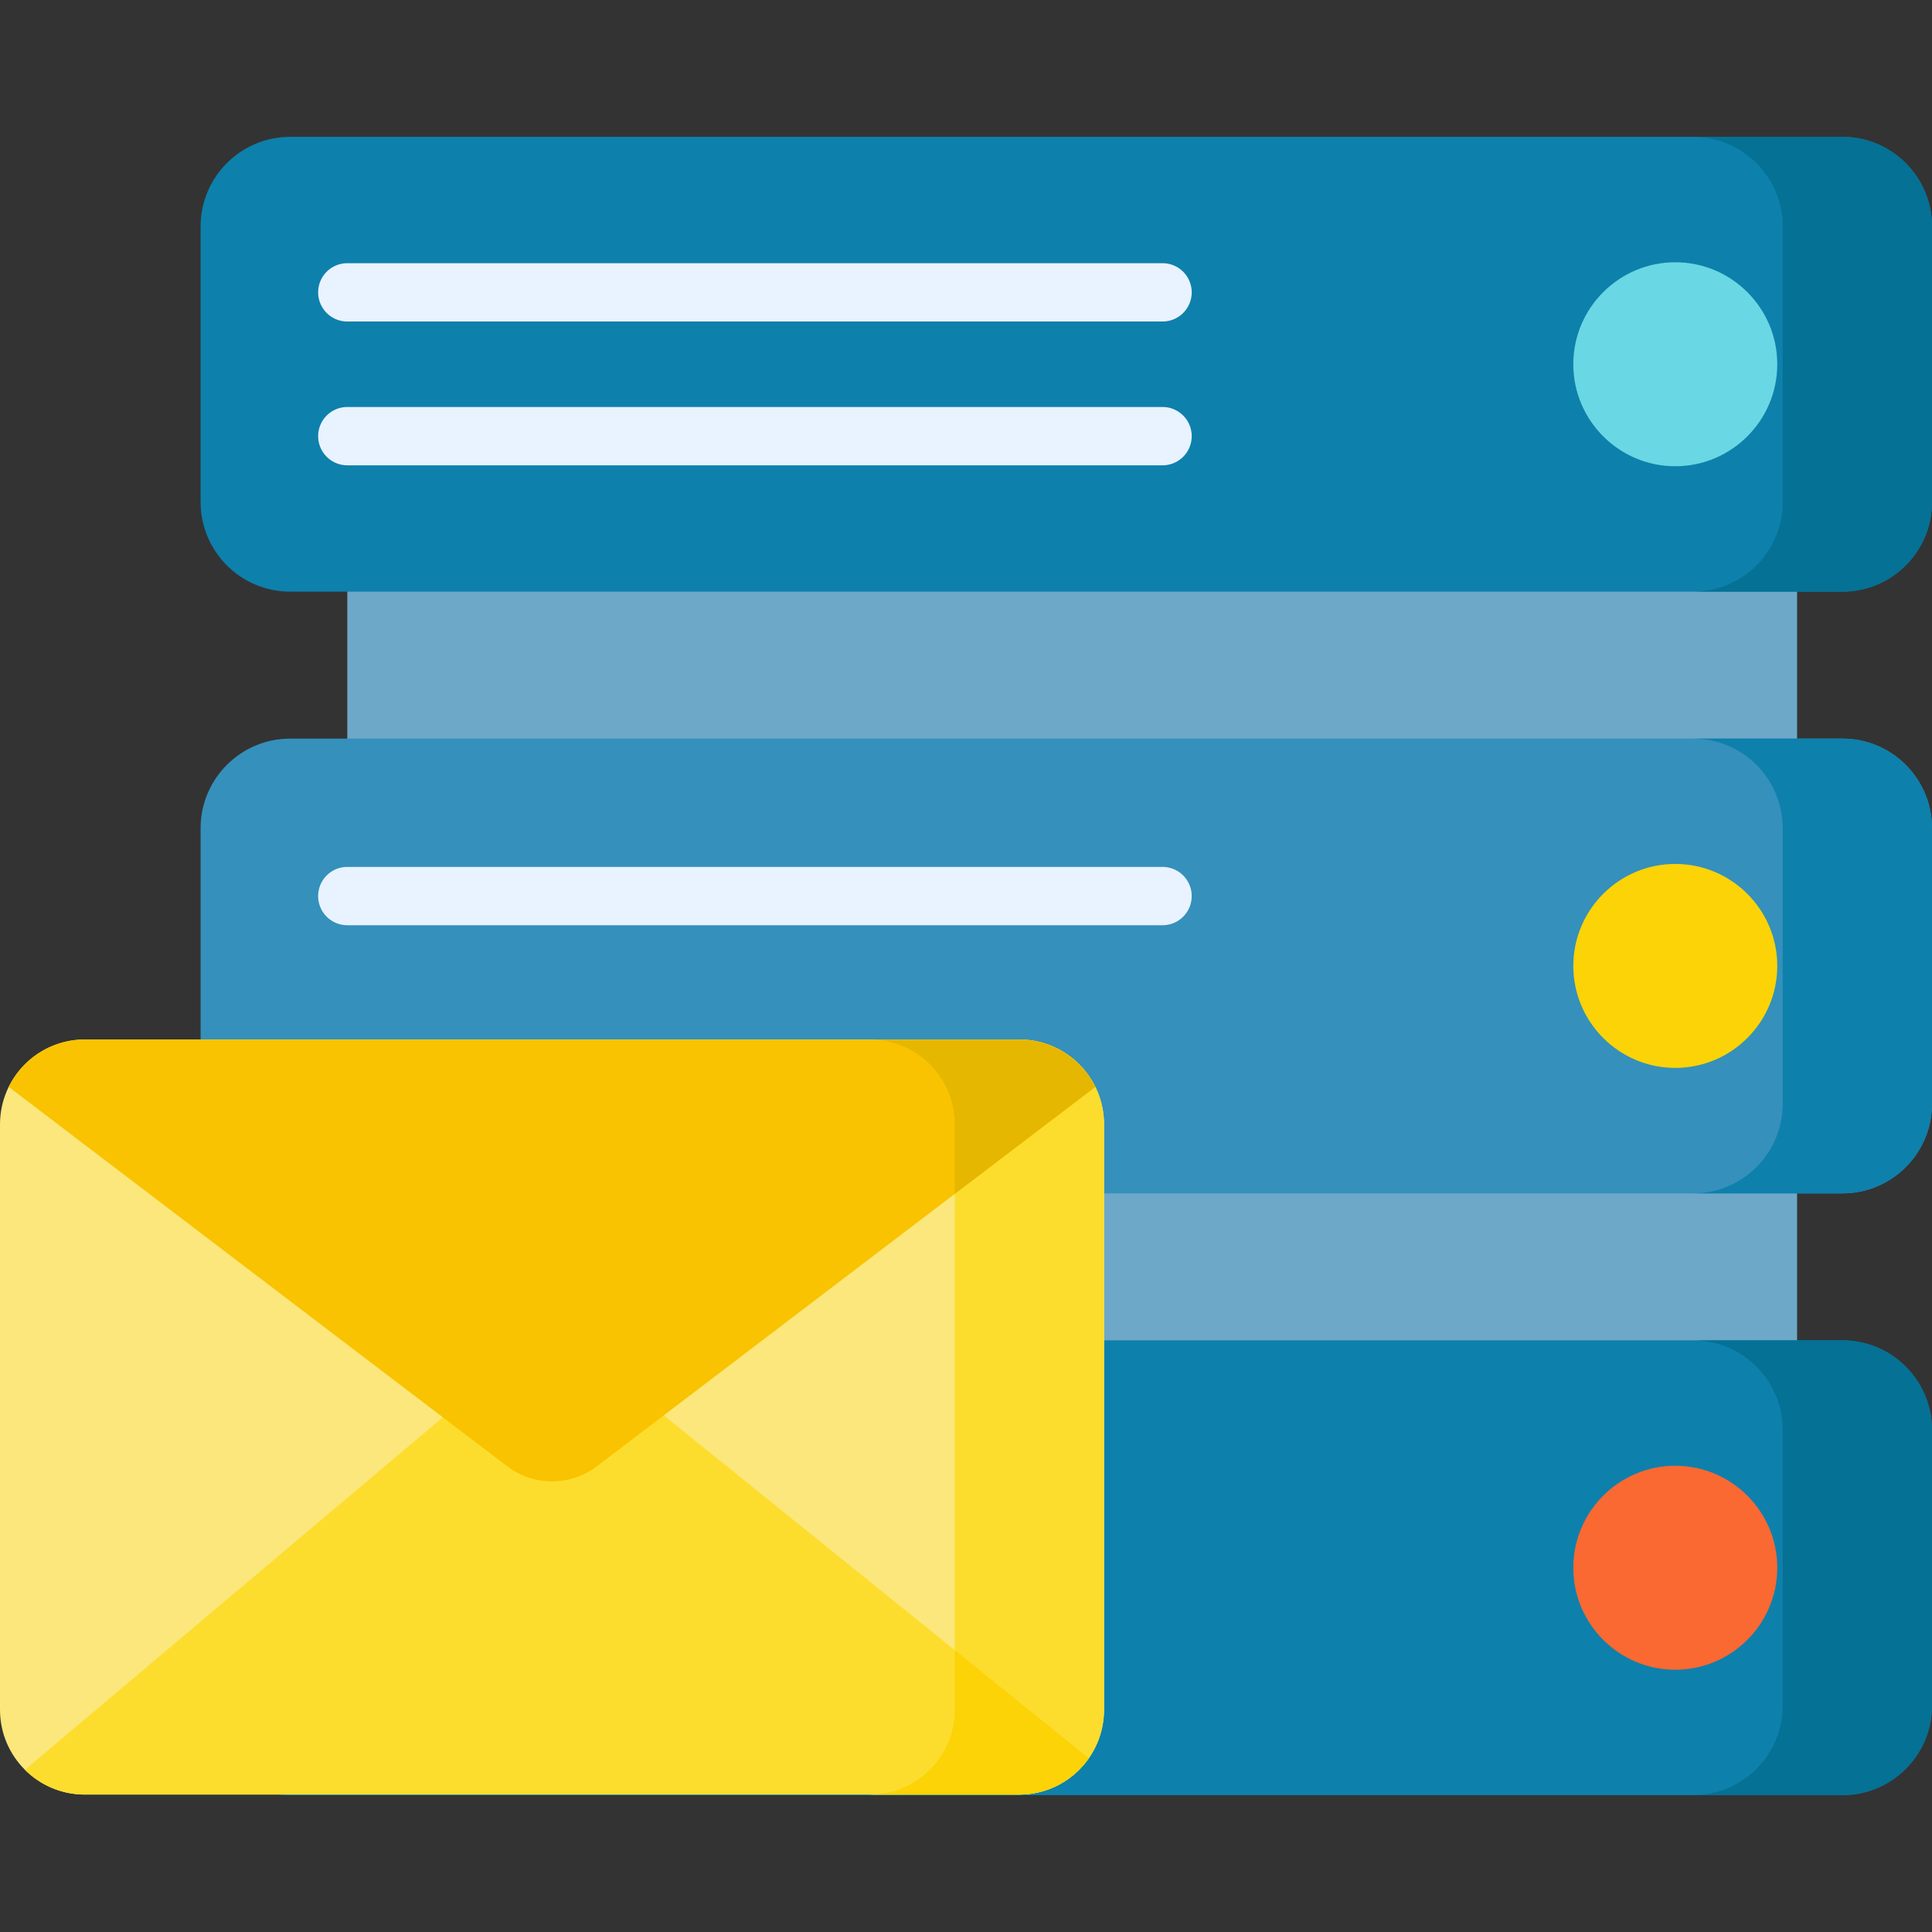
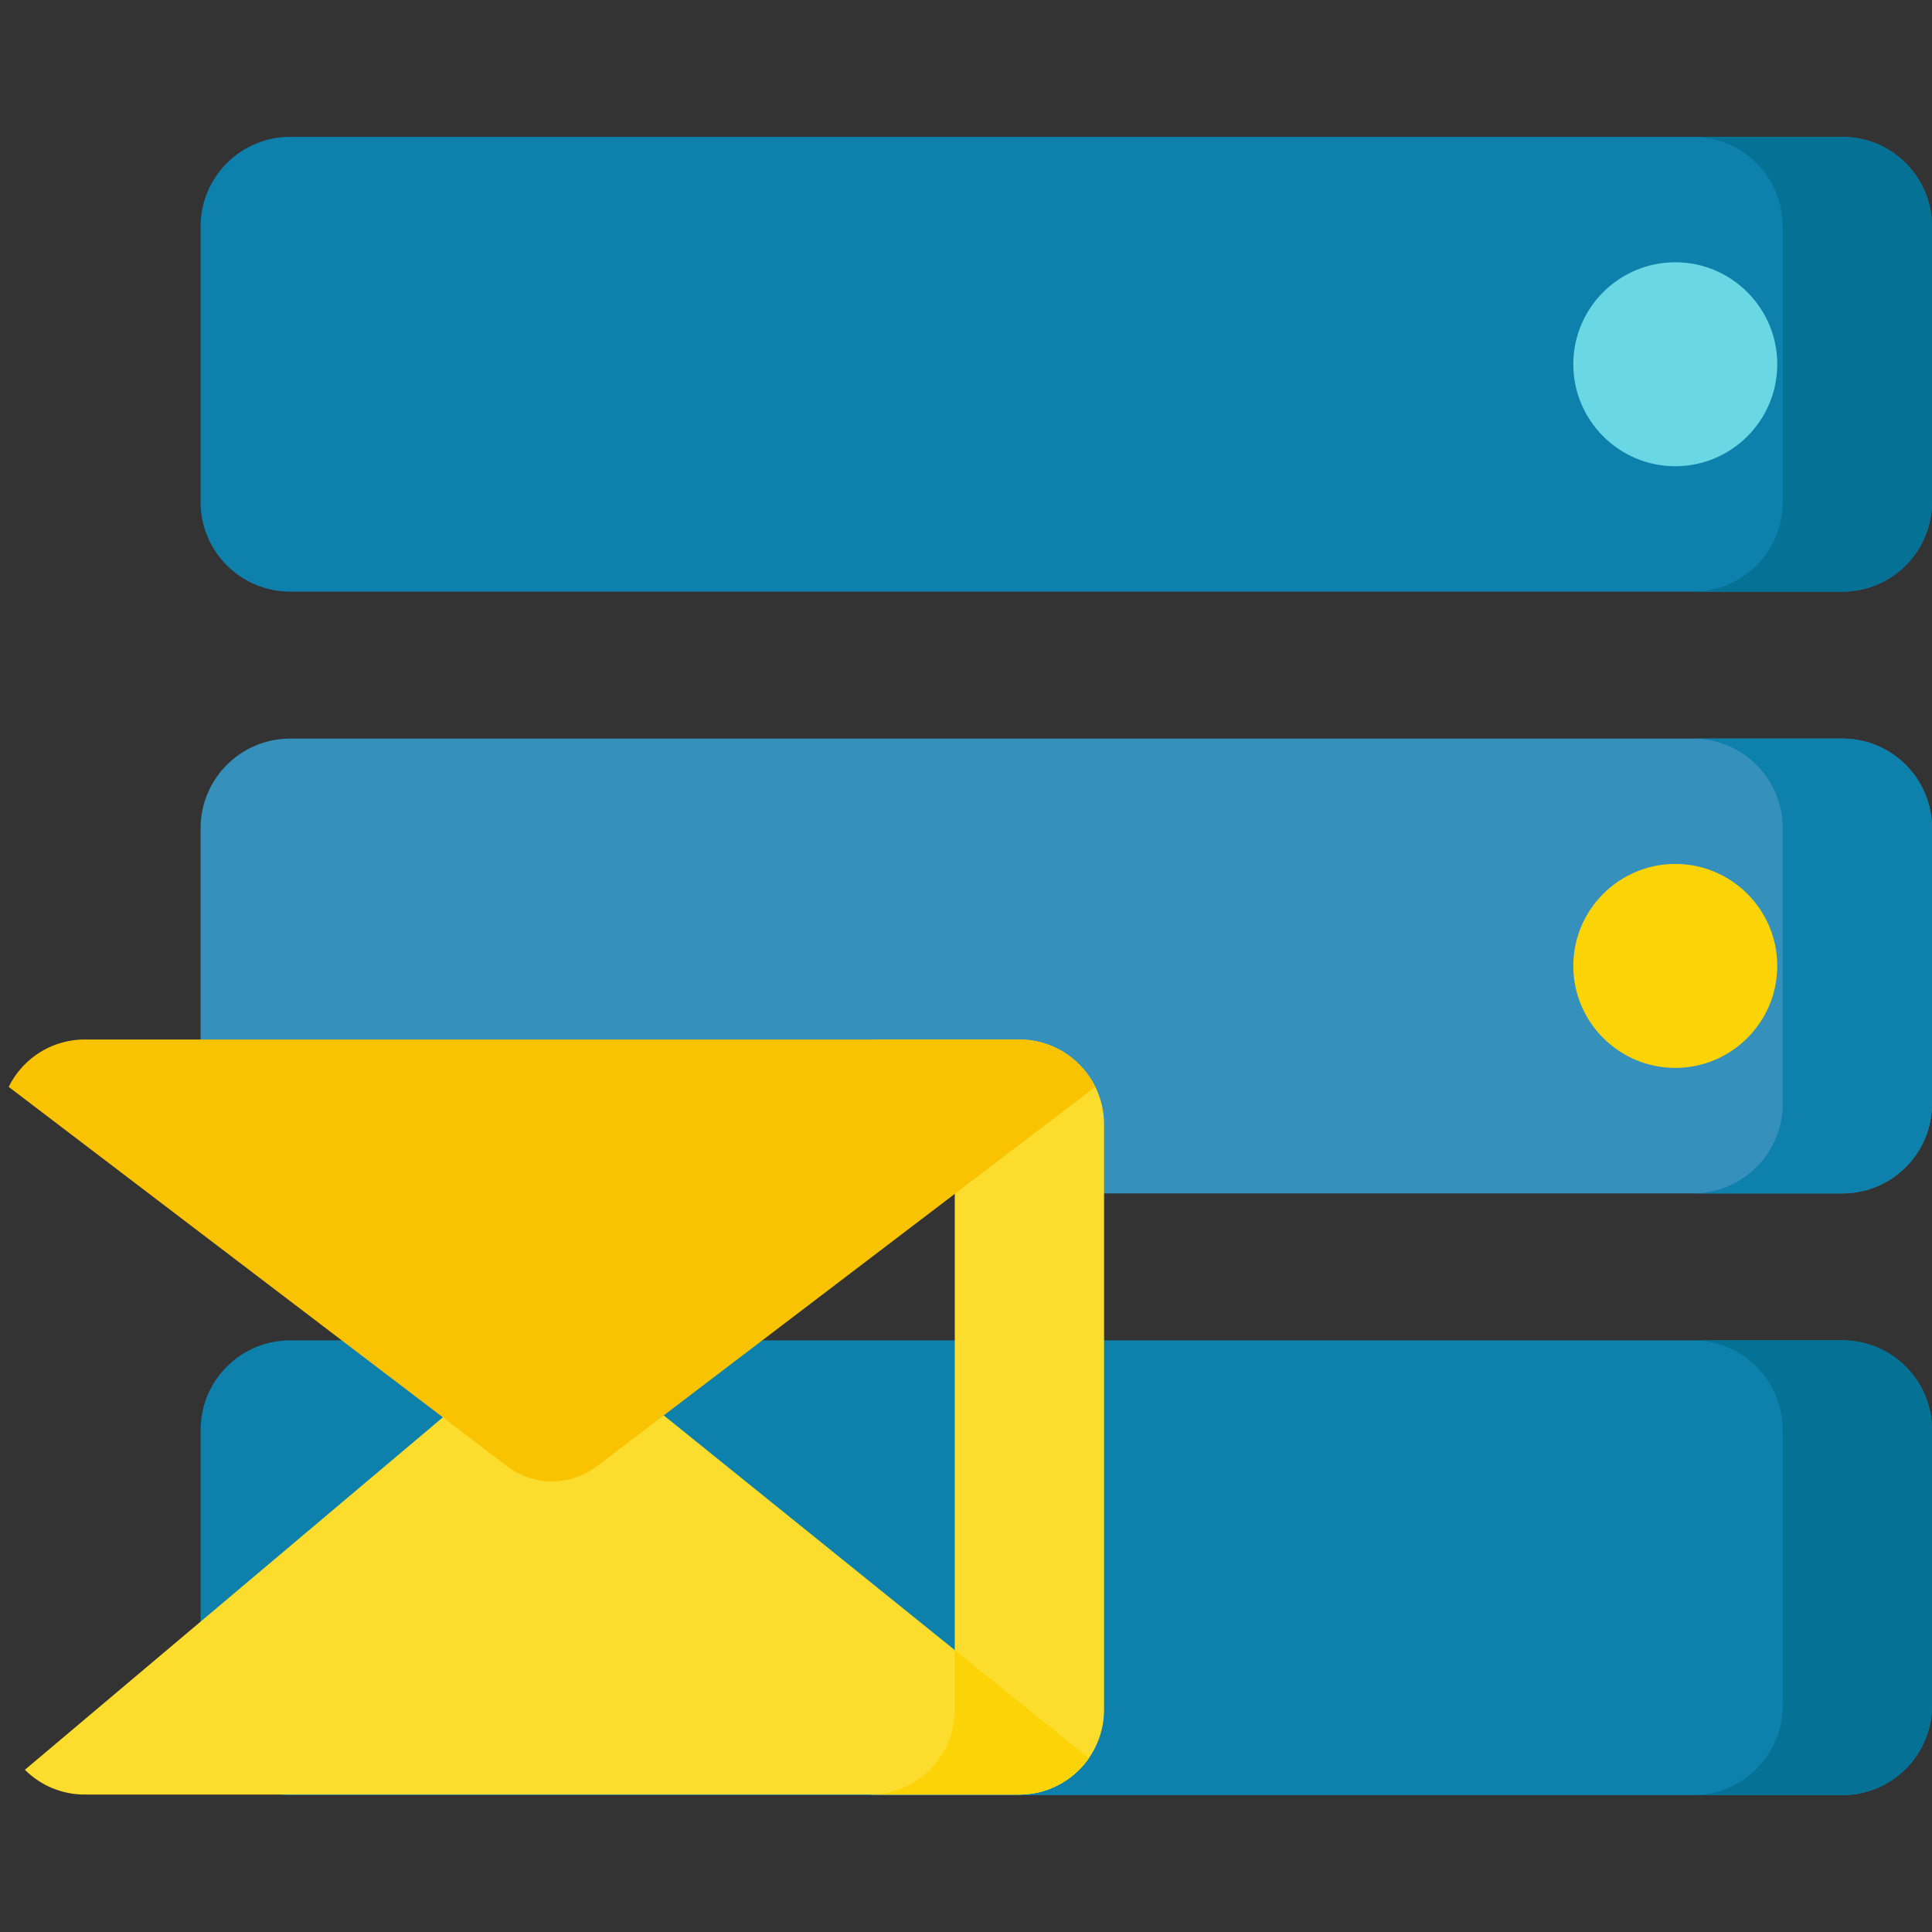
<svg xmlns="http://www.w3.org/2000/svg" version="1.1" width="512" height="512" x="0" y="0" viewBox="0 0 512 512" style="enable-background:new 0 0 512 512" xml:space="preserve" class="">
  <rect x="0" y="0" width="512" height="512" fill="#333333" stroke="none" />
  <g>
-     <path fill="#6ea8c8" d="M92.039 112.834h384.205v286.331H92.039z" data-original="#6ea8c8" />
    <path fill="#0e80ac" d="M488.242 156.794H76.918c-13.121 0-23.758-10.637-23.758-23.758v-73.01c0-13.121 10.637-23.758 23.758-23.758h411.323c13.121 0 23.758 10.637 23.758 23.758v73.01c.001 13.121-10.636 23.758-23.757 23.758z" data-original="#0e80ac" class="" />
    <path fill="#3590bb" d="M488.242 316.264H76.918c-13.121 0-23.758-10.637-23.758-23.758v-73.01c0-13.121 10.637-23.758 23.758-23.758h411.323c13.121 0 23.758 10.637 23.758 23.758v73.01c.001 13.12-10.636 23.758-23.757 23.758z" data-original="#3590bb" />
    <path fill="#0e80ac" d="M488.242 475.733H76.918c-13.121 0-23.758-10.637-23.758-23.758v-73.01c0-13.121 10.637-23.758 23.758-23.758h411.323c13.121 0 23.758 10.637 23.758 23.758v73.01c.001 13.121-10.636 23.758-23.757 23.758z" data-original="#0e80ac" class="" />
    <path fill="#057195" d="M488.242 36.267h-39.56c13.121 0 23.758 10.637 23.758 23.758v73.01c0 13.121-10.637 23.758-23.758 23.758h39.56c13.121 0 23.758-10.637 23.758-23.758v-73.01c0-13.121-10.637-23.758-23.758-23.758z" data-original="#057195" />
    <path fill="#0e80ac" d="M488.242 195.736h-39.56c13.121 0 23.758 10.637 23.758 23.758v73.01c0 13.121-10.637 23.758-23.758 23.758h39.56c13.121 0 23.758-10.637 23.758-23.758v-73.01c0-13.12-10.637-23.758-23.758-23.758z" data-original="#0e80ac" class="" />
    <path fill="#057195" d="M488.242 355.206h-39.56c13.121 0 23.758 10.637 23.758 23.758v73.01c0 13.122-10.637 23.758-23.758 23.758h39.56c13.121 0 23.758-10.637 23.758-23.758v-73.01c0-13.121-10.637-23.758-23.758-23.758z" data-original="#057195" />
    <g fill="#e8f3ff">
-       <path d="M308.09 85.203H92.039a7.726 7.726 0 1 1 0-15.452h216.05a7.726 7.726 0 0 1 7.726 7.726 7.724 7.724 0 0 1-7.725 7.726zM308.09 123.311H92.039a7.726 7.726 0 1 1 0-15.452h216.05a7.726 7.726 0 0 1 7.726 7.726 7.724 7.724 0 0 1-7.725 7.726zM308.09 245.194H92.039a7.726 7.726 0 1 1 0-15.452h216.05a7.726 7.726 0 0 1 .001 15.452z" fill="#e8f3ff" data-original="#e8f3ff" />
-     </g>
+       </g>
    <path fill="#69d8e4" d="M443.967 123.557c-14.903 0-27.026-12.124-27.026-27.026 0-14.903 12.124-27.027 27.026-27.027s27.026 12.124 27.026 27.027c0 14.902-12.124 27.026-27.026 27.026z" data-original="#69d8e4" />
    <path fill="#fbd307" d="M443.967 283.006c-14.903 0-27.026-12.124-27.026-27.027 0-14.902 12.124-27.026 27.026-27.026s27.026 12.124 27.026 27.026c0 14.903-12.124 27.027-27.026 27.027z" data-original="#fbd307" />
-     <path fill="#fa6931" d="M443.967 442.496c-14.903 0-27.026-12.124-27.026-27.026 0-14.903 12.124-27.027 27.026-27.027s27.026 12.124 27.026 27.027c0 14.902-12.124 27.026-27.026 27.026z" data-original="#fa6931" />
-     <path fill="#fbe77b" d="M270.098 475.579H22.486C10.067 475.579 0 465.512 0 453.093v-155.13c0-12.418 10.067-22.486 22.486-22.486h247.612c12.418 0 22.486 10.067 22.486 22.486v155.13c0 12.419-10.068 22.486-22.486 22.486z" data-original="#fbe77b" />
    <path fill="#fcdd2e" d="M270.098 275.478h-39.56c12.418 0 22.486 10.067 22.486 22.486v155.13c0 12.419-10.067 22.486-22.486 22.486h39.56c12.418 0 22.486-10.067 22.486-22.486v-155.13c0-12.419-10.068-22.486-22.486-22.486z" data-original="#fcdd2e" />
    <path fill="#fcdd2e" d="M6.602 469.008a22.413 22.413 0 0 0 15.884 6.57h247.612c7.639 0 14.384-3.813 18.448-9.635l-142.254-114.73z" data-original="#fcdd2e" />
    <path fill="#fbd307" d="M288.546 465.943c-.001 0-.001 0 0 0l-35.522-28.649v15.799c0 12.419-10.067 22.486-22.486 22.486h39.56c7.639 0 14.384-3.813 18.448-9.636z" data-original="#fbd307" />
    <path fill="#f9c301" d="m2.308 288.038 132.113 100.551a19.601 19.601 0 0 0 23.742 0l132.113-100.551c-3.667-7.44-11.323-12.56-20.178-12.56H22.486c-8.855 0-16.512 5.12-20.178 12.56z" data-original="#f9c301" />
-     <path fill="#e6b700" d="M290.276 288.038c-3.667-7.44-11.323-12.56-20.178-12.56h-39.56c12.418 0 22.486 10.067 22.486 22.486v18.427z" data-original="#e6b700" />
  </g>
</svg>